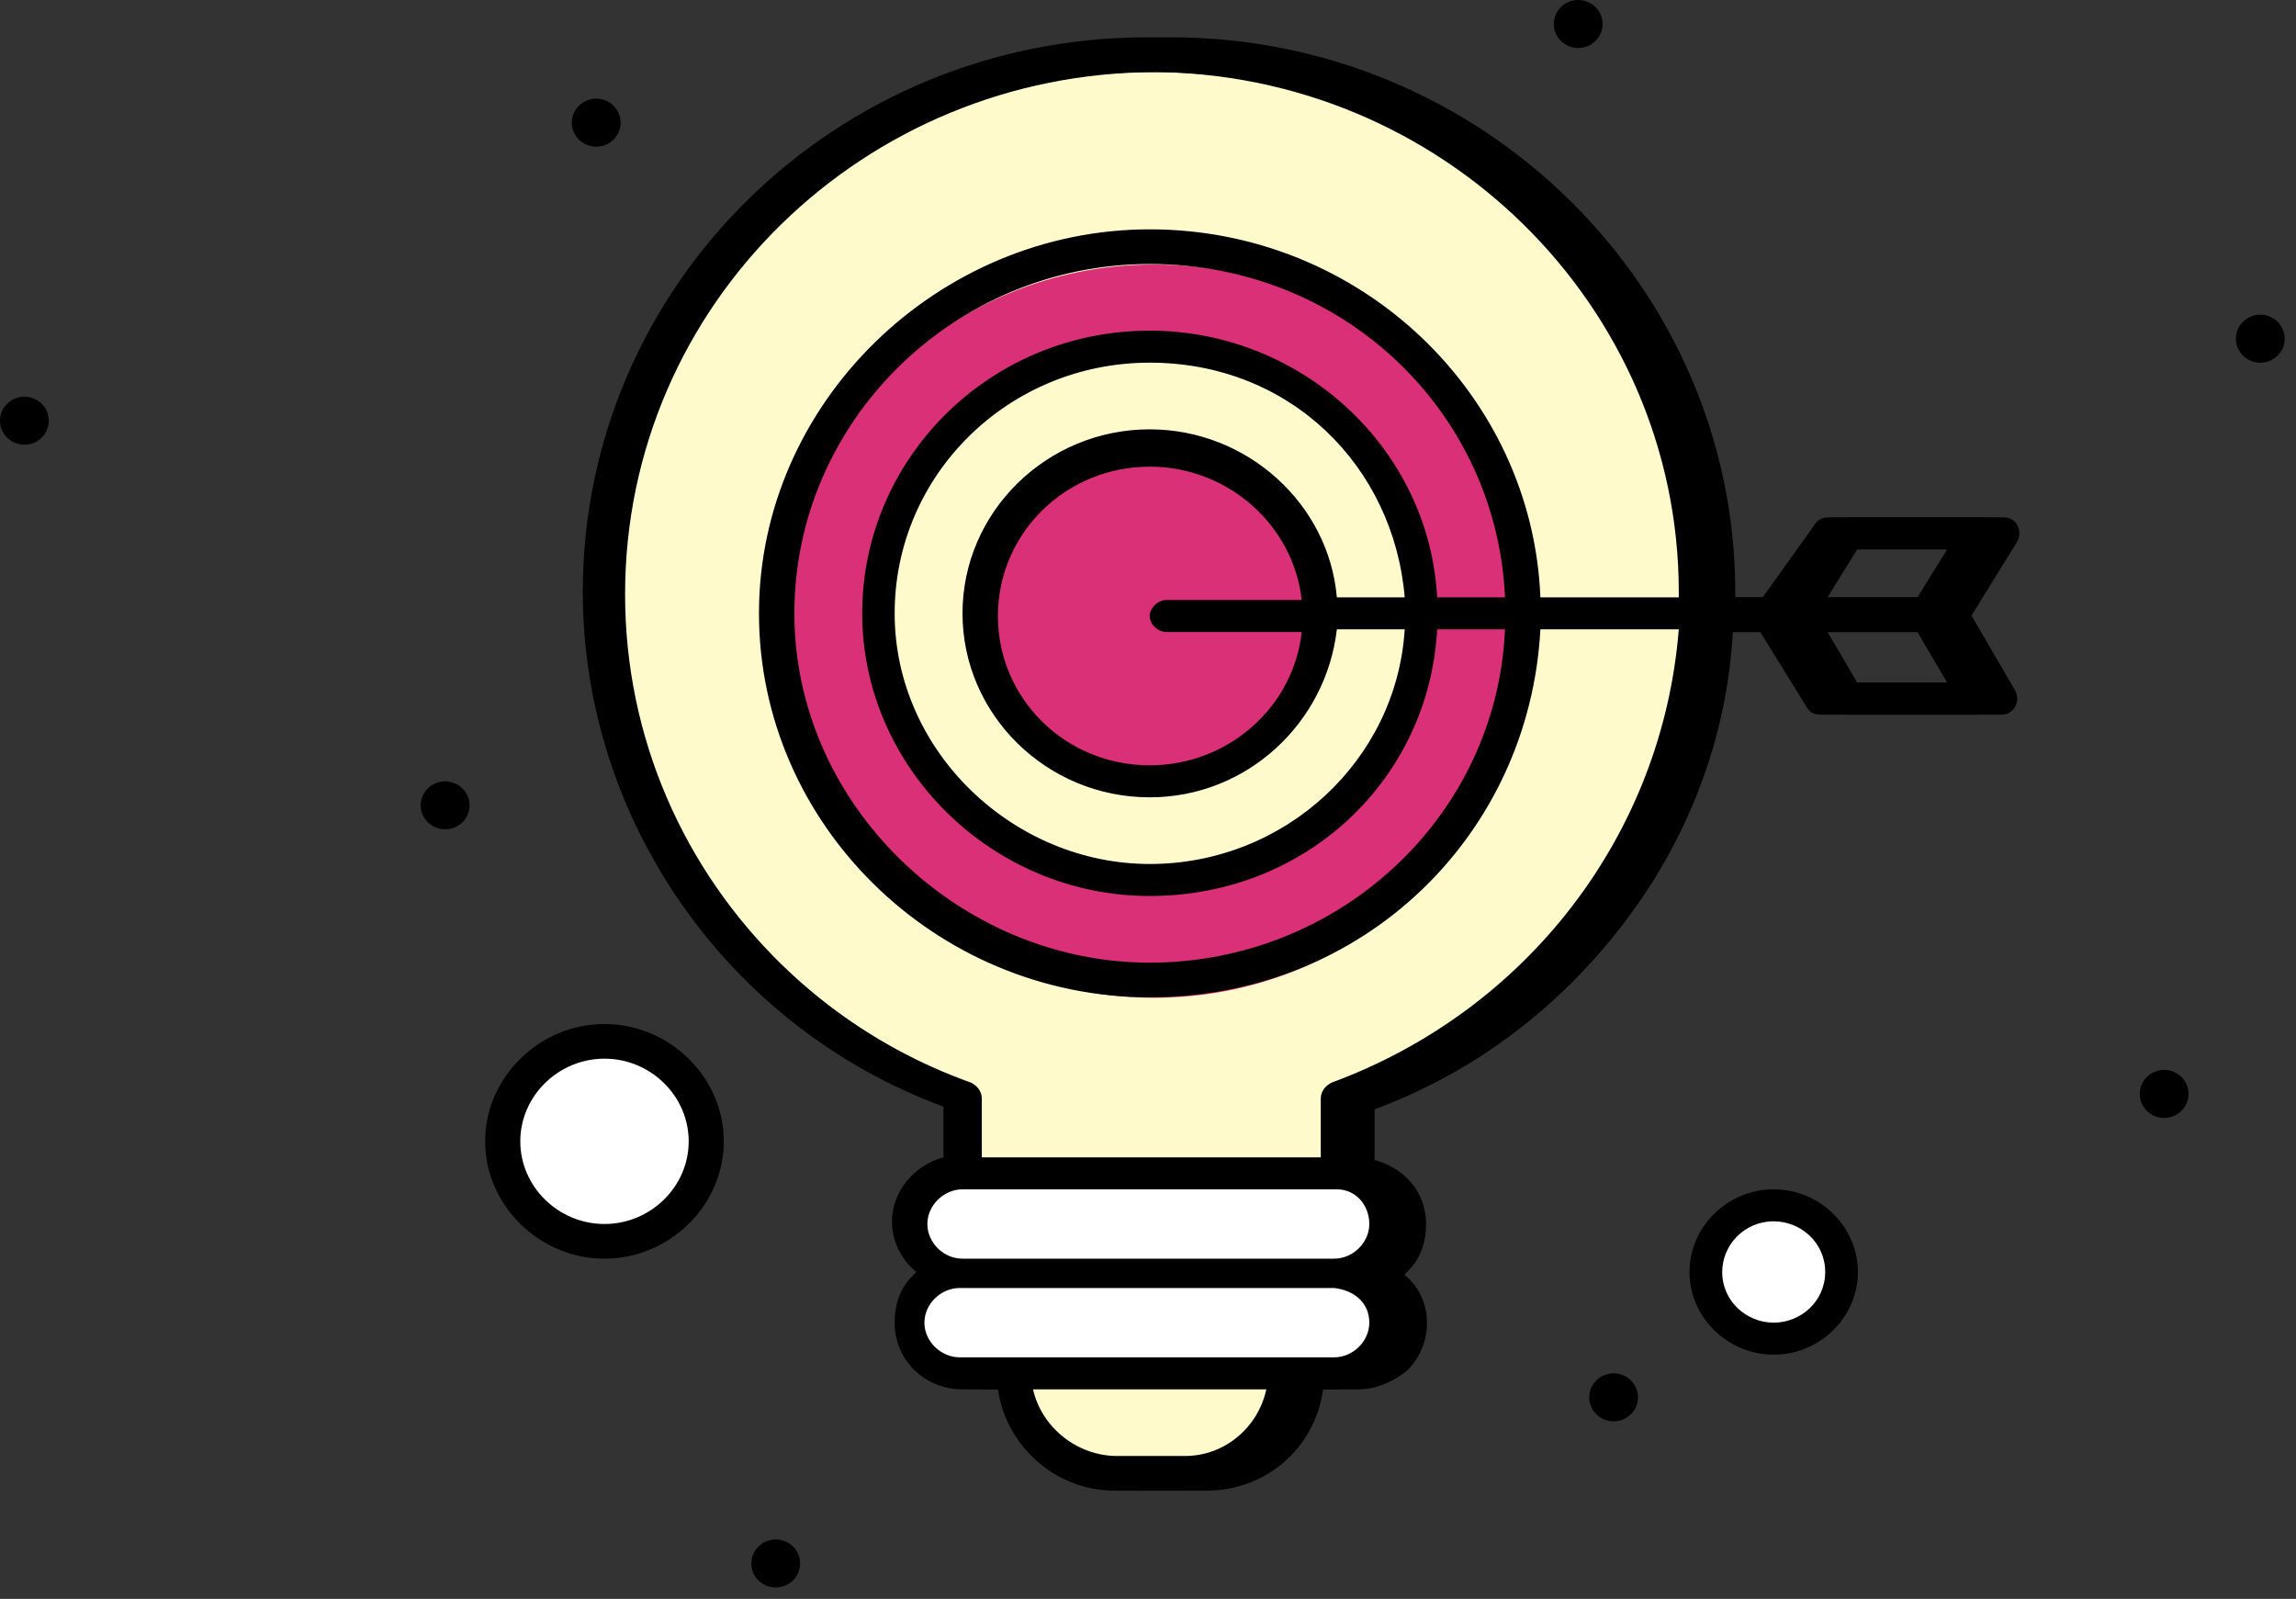
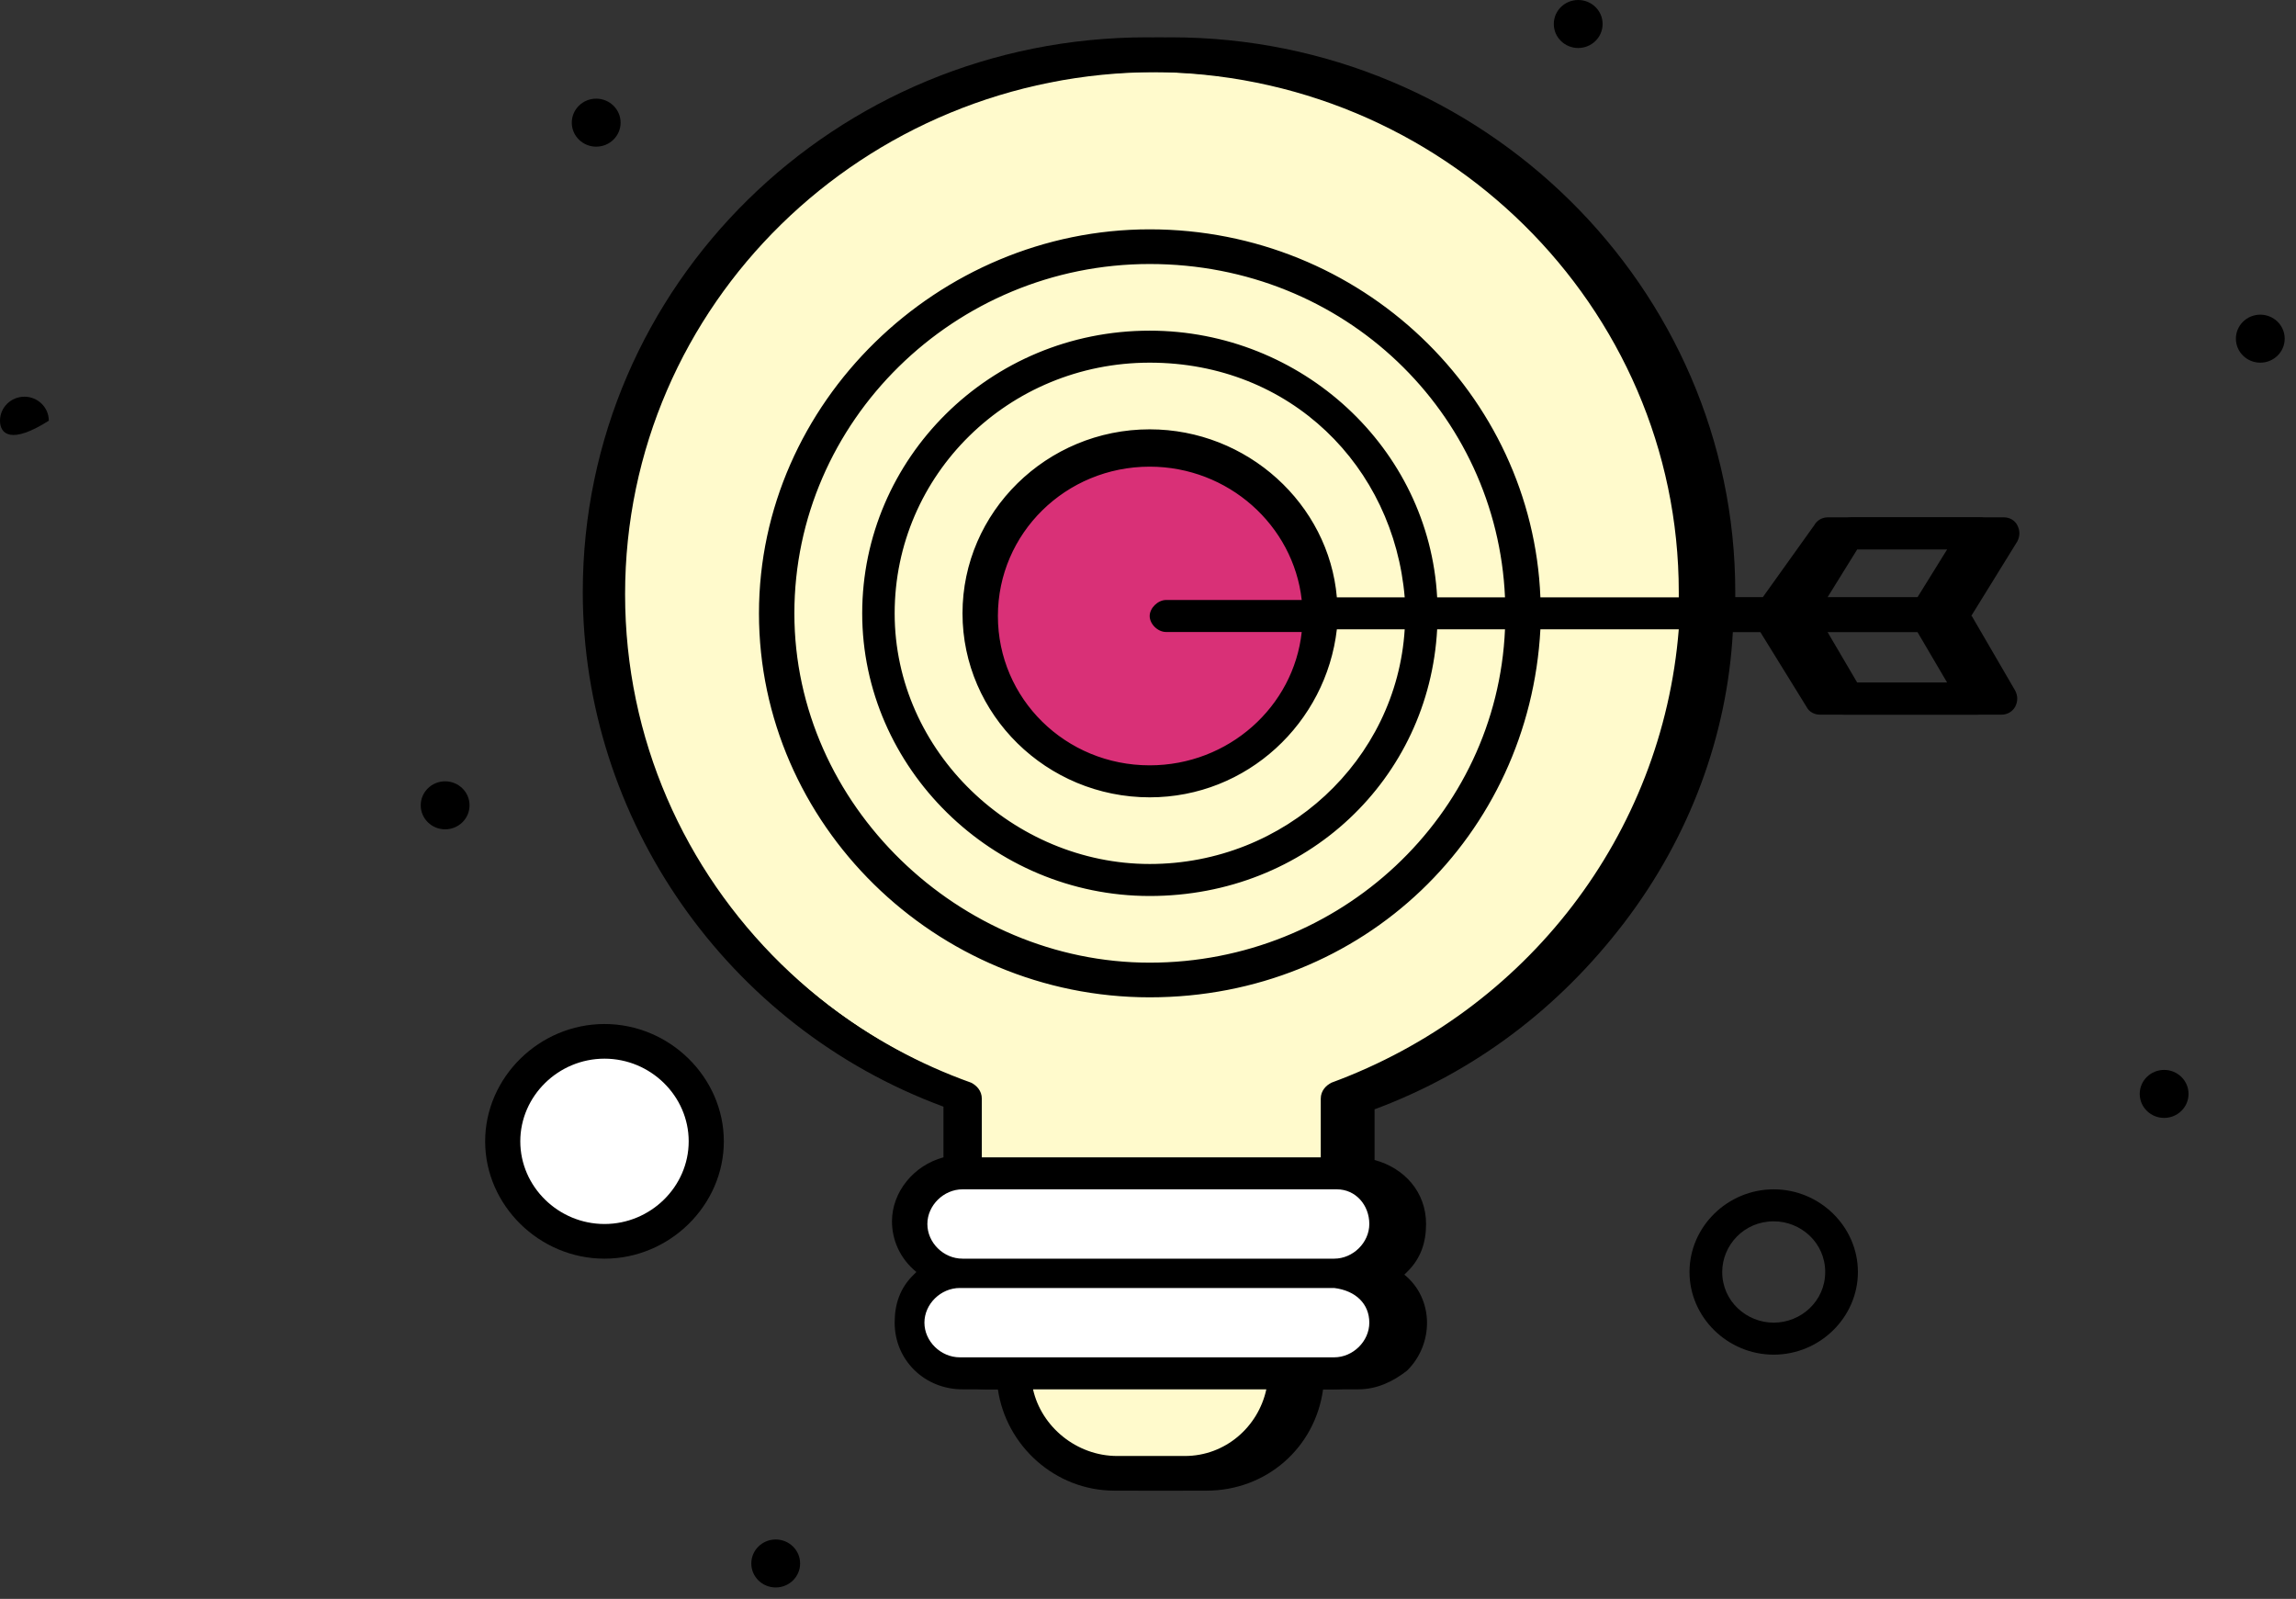
<svg xmlns="http://www.w3.org/2000/svg" width="191" height="133" viewBox="0 0 191 133" fill="none">
  <rect x="0" y="0" width="191" height="133" fill="#333333" stroke="none" />
  <path d="M163.984 51.241L167.821 45.03C168.044 44.587 168.044 44.143 167.821 43.699C167.598 43.256 167.152 43.034 166.683 43.034H154.057C153.611 43.034 153.165 43.256 152.919 43.699L148.636 49.689H144.353V49.245C144.353 23.957 123.361 3.105 97.417 3.105C71.472 3.105 50.48 23.735 50.48 49.245C50.48 68.1 62.438 85.402 80.485 92.057V96.272C78.009 96.937 76.202 99.156 76.202 101.596C76.202 103.148 76.871 104.701 78.232 105.81L78.009 106.032C76.871 107.141 76.425 108.472 76.425 110.025C76.425 113.131 78.901 115.571 82.069 115.571H85.013C85.683 120.229 89.743 124 94.717 124H100.361C105.336 124 109.396 120.451 110.065 115.571H112.988C114.572 115.571 115.91 114.905 117.048 114.018C119.301 111.8 119.301 108.029 116.825 106.032L117.048 105.81C118.186 104.701 118.632 103.37 118.632 101.817C118.632 99.156 116.825 97.159 114.349 96.494V92.279C122.692 89.173 129.697 83.85 135.117 76.751C140.538 69.653 143.684 61.224 144.152 52.572H148.435L152.272 58.783C152.495 59.227 152.942 59.449 153.41 59.449H166.505C166.951 59.449 167.397 59.227 167.643 58.783C167.866 58.34 167.866 57.896 167.643 57.453L164.029 51.241H163.984ZM154.503 45.696H163.984L161.508 49.689H152.027L154.503 45.696ZM100.584 121.116H94.941C91.55 121.116 88.627 118.676 87.936 115.571H107.344C106.675 118.676 103.953 121.116 100.562 121.116H100.584ZM115.91 110.025C115.91 111.578 114.549 112.909 112.988 112.909H81.846C80.262 112.909 78.901 111.578 78.901 110.025C78.901 108.472 80.262 107.141 81.846 107.141H112.988C114.795 107.363 115.91 108.472 115.91 110.025ZM115.91 101.817C115.91 103.37 114.549 104.701 112.988 104.701H82.069C80.485 104.701 79.146 103.37 79.146 101.817C79.146 100.265 80.507 98.934 82.069 98.934H113.211C114.795 98.934 115.91 100.265 115.91 101.817ZM112.765 90.061C112.319 90.283 111.872 90.726 111.872 91.392V96.272H83.675V91.392C83.675 90.726 83.229 90.283 82.783 90.061C65.405 83.85 53.67 67.435 53.67 49.245C53.626 25.288 73.279 5.989 97.64 5.989C122 5.989 141.654 25.51 141.654 49.245V49.689H130.143C129.473 32.83 115.241 19.077 97.64 19.077C80.039 19.077 65.137 33.495 65.137 51.02C65.137 68.544 79.816 82.962 97.64 82.962C115.464 82.962 129.228 69.431 130.143 52.35H141.654C140.293 69.431 129.027 84.072 112.765 90.061ZM121.554 49.689C120.885 37.267 110.266 27.506 97.64 27.506C84.322 27.506 73.725 38.154 73.725 51.02C73.725 63.885 84.567 74.533 97.64 74.533C110.712 74.533 120.885 64.773 121.554 52.35H127.198C126.529 67.878 113.434 80.079 97.64 80.079C81.846 80.079 68.082 66.991 68.082 51.02C68.082 35.048 81.4 21.961 97.64 21.961C113.88 21.961 126.529 34.383 127.198 49.689H121.554ZM113.211 49.689C112.542 41.925 105.76 35.714 97.64 35.714C89.073 35.714 82.069 42.59 82.069 51.02C82.069 59.449 89.073 66.326 97.64 66.326C105.76 66.326 112.319 60.114 113.211 52.35H118.855C118.186 63.22 108.928 71.871 97.64 71.871C86.352 71.871 76.425 62.554 76.425 51.02C76.425 39.485 85.906 30.168 97.64 30.168C109.374 30.168 117.94 38.819 118.855 49.689H113.211ZM99.001 52.572H110.288C109.619 58.783 104.198 63.664 97.64 63.664C90.635 63.664 85.013 58.118 85.013 51.241C85.013 44.365 90.657 38.819 97.64 38.819C104.176 38.819 109.597 43.699 110.288 49.91H99.001C98.331 49.91 97.64 50.576 97.64 51.241C97.64 51.907 98.309 52.572 99.001 52.572ZM154.503 56.787L152.027 52.572H161.508L163.984 56.787H154.503Z" fill="black" />
  <path d="M188.03 26.176C189.145 26.176 190.06 27.063 190.06 28.172C190.06 29.281 189.145 30.169 188.03 30.169C186.915 30.169 186 29.281 186 28.172C186 27.063 186.915 26.176 188.03 26.176Z" fill="black" />
  <path d="M180.03 89C181.145 89 182.06 89.887 182.06 90.996C182.06 92.106 181.145 92.993 180.03 92.993C178.915 92.993 178 92.106 178 90.996C178 89.887 178.915 89 180.03 89Z" fill="black" />
-   <path d="M134.233 114.24C135.349 114.24 136.263 115.128 136.263 116.237C136.263 117.346 135.349 118.233 134.233 118.233C133.118 118.233 132.203 117.346 132.203 116.237C132.203 115.128 133.118 114.24 134.233 114.24Z" fill="black" />
  <path d="M131.288 0C132.403 0 133.318 0.887 133.318 1.996C133.318 3.106 132.403 3.993 131.288 3.993C130.172 3.993 129.258 3.106 129.258 1.996C129.258 0.887 130.172 0 131.288 0Z" fill="black" />
  <path d="M64.53 128.061C65.645 128.061 66.56 128.948 66.56 130.057C66.56 131.166 65.645 132.053 64.53 132.053C63.415 132.053 62.5 131.166 62.5 130.057C62.5 128.948 63.415 128.061 64.53 128.061Z" fill="black" />
-   <path d="M2.03 33C3.145 33 4.06 33.887 4.06 34.996C4.06 36.105 3.145 36.993 2.03 36.993C0.915 36.993 0 36.105 0 34.996C0 33.887 0.915 33 2.03 33Z" fill="black" />
+   <path d="M2.03 33C3.145 33 4.06 33.887 4.06 34.996C0.915 36.993 0 36.105 0 34.996C0 33.887 0.915 33 2.03 33Z" fill="black" />
  <path d="M51 86.779C55.396 86.779 59 90.276 59 94.647C59 99.018 55.396 102.514 51 102.514C46.604 102.514 43 99.018 43 94.647C43 90.276 46.604 86.779 51 86.779Z" fill="white" />
  <path d="M96.161 6C120.426 6 140.322 25.302 140.322 49.43C140.322 73.558 120.426 92.86 96.161 92.86C71.897 92.86 52 73.558 52 49.43C52 25.302 71.897 6 96.161 6Z" fill="#FFFACC" />
-   <path d="M96.013 22C113.054 22 127.027 35.556 127.027 52.5C127.027 69.445 113.054 83 96.013 83C78.973 83 65 69.445 65 52.5C65 35.556 78.973 22 96.013 22Z" fill="#D93077" />
  <path d="M95.012 28.1C107.527 28.1 117.789 38.055 117.789 50.5C117.789 62.945 107.527 72.9 95.012 72.9C82.497 72.9 72.234 62.945 72.234 50.5C72.234 38.055 82.497 28.1 95.012 28.1Z" fill="#FFFACC" />
  <path d="M96.015 37.732C103.707 37.732 110.014 43.851 110.014 51.5C110.014 59.149 103.707 65.267 96.015 65.267C88.323 65.267 82.016 59.149 82.016 51.5C82.016 43.851 88.323 37.732 96.015 37.732Z" fill="#D93077" />
-   <path d="M147.593 100C150.665 100 153.185 102.444 153.185 105.5C153.185 108.556 150.665 111 147.593 111C144.52 111 142 108.556 142 105.5C142 102.444 144.52 100 147.593 100Z" fill="white" />
  <path d="M49.596 8.207C50.712 8.207 51.627 9.094 51.627 10.204C51.627 11.313 50.712 12.2 49.596 12.2C48.481 12.2 47.566 11.313 47.566 10.204C47.566 9.094 48.481 8.207 49.596 8.207Z" fill="black" />
  <path d="M37.03 64.994C38.145 64.994 39.06 65.881 39.06 66.991C39.06 68.1 38.145 68.987 37.03 68.987C35.915 68.987 35 68.1 35 66.991C35 65.881 35.915 64.994 37.03 64.994Z" fill="black" />
  <path d="M79.992 97.277L79.82 88.707L111.151 88.186L111.846 97.452L79.992 97.277Z" fill="#FFFACC" />
  <rect x="76.516" y="98.24" width="38.051" height="6.834" rx="1" fill="white" />
  <rect x="76.574" y="106.348" width="38.051" height="6.834" rx="1" fill="white" />
  <path d="M50.286 85.182C44.866 85.182 40.359 89.618 40.359 94.942C40.359 100.266 44.866 104.702 50.286 104.702C55.707 104.702 60.214 100.266 60.214 94.942C60.214 89.618 55.707 85.182 50.286 85.182ZM50.286 101.818C46.45 101.818 43.282 98.713 43.282 94.942C43.282 91.171 46.45 88.065 50.286 88.065C54.123 88.065 57.291 91.171 57.291 94.942C57.291 98.713 54.123 101.818 50.286 101.818Z" fill="black" />
  <path d="M147.552 98.934C143.715 98.934 140.547 102.039 140.547 105.81C140.547 109.581 143.715 112.687 147.552 112.687C151.389 112.687 154.556 109.581 154.556 105.81C154.556 102.039 151.389 98.934 147.552 98.934ZM147.552 110.025C145.298 110.025 143.268 108.25 143.268 105.81C143.268 103.592 145.075 101.595 147.552 101.595C149.805 101.595 151.835 103.37 151.835 105.81C151.835 108.25 149.805 110.025 147.552 110.025Z" fill="black" />
  <path d="M106.85 114.365L84.191 114.555L84.79 118.22L89.167 121.879L96.485 122.381L103.731 121.233L106.85 114.365Z" fill="#FFFACC" stroke="black" />
  <path d="M161.984 51.241L165.821 45.03C166.044 44.587 166.044 44.143 165.821 43.699C165.598 43.256 165.152 43.034 164.683 43.034H152.057C151.611 43.034 151.165 43.256 150.919 43.699L146.636 49.689H142.353V49.245C142.353 23.957 121.361 3.105 95.417 3.105C69.472 3.105 48.48 23.735 48.48 49.245C48.48 68.1 60.438 85.402 78.485 92.057V96.272C76.009 96.937 74.202 99.156 74.202 101.596C74.202 103.148 74.871 104.701 76.232 105.81L76.009 106.032C74.871 107.141 74.425 108.472 74.425 110.025C74.425 113.131 76.901 115.571 80.069 115.571H83.013C83.683 120.229 87.743 124 92.717 124H98.361C103.336 124 107.396 120.451 108.065 115.571H110.988C112.572 115.571 113.91 114.905 115.048 114.018C117.301 111.8 117.301 108.029 114.825 106.032L115.048 105.81C116.186 104.701 116.632 103.37 116.632 101.817C116.632 99.156 114.825 97.159 112.349 96.494V92.279C120.692 89.173 127.697 83.85 133.117 76.751C138.538 69.653 141.684 61.224 142.152 52.572H146.435L150.272 58.783C150.495 59.227 150.942 59.449 151.41 59.449H164.505C164.951 59.449 165.397 59.227 165.643 58.783C165.866 58.34 165.866 57.896 165.643 57.453L162.029 51.241H161.984ZM152.503 45.696H161.984L159.508 49.689H150.027L152.503 45.696ZM98.585 121.116H92.941C89.55 121.116 86.627 118.676 85.936 115.571H105.344C104.675 118.676 101.953 121.116 98.562 121.116H98.585ZM113.91 110.025C113.91 111.578 112.549 112.909 110.988 112.909H79.846C78.262 112.909 76.901 111.578 76.901 110.025C76.901 108.472 78.262 107.141 79.846 107.141H110.988C112.795 107.363 113.91 108.472 113.91 110.025ZM113.91 101.817C113.91 103.37 112.549 104.701 110.988 104.701H80.069C78.485 104.701 77.146 103.37 77.146 101.817C77.146 100.265 78.507 98.934 80.069 98.934H111.211C112.795 98.934 113.91 100.265 113.91 101.817ZM110.765 90.061C110.319 90.283 109.872 90.726 109.872 91.392V96.272H81.675V91.392C81.675 90.726 81.229 90.283 80.783 90.061C63.405 83.85 51.67 67.435 51.67 49.245C51.626 25.288 71.279 5.989 95.64 5.989C120 5.989 139.654 25.51 139.654 49.245V49.689H128.143C127.473 32.83 113.241 19.077 95.64 19.077C78.039 19.077 63.137 33.495 63.137 51.02C63.137 68.544 77.816 82.962 95.64 82.962C113.464 82.962 127.228 69.431 128.143 52.35H139.654C138.293 69.431 127.027 84.072 110.765 90.061ZM119.554 49.689C118.885 37.267 108.266 27.506 95.64 27.506C82.322 27.506 71.725 38.154 71.725 51.02C71.725 63.885 82.567 74.533 95.64 74.533C108.712 74.533 118.885 64.773 119.554 52.35H125.198C124.529 67.878 111.434 80.079 95.64 80.079C79.846 80.079 66.082 66.991 66.082 51.02C66.082 35.048 79.4 21.961 95.64 21.961C111.88 21.961 124.529 34.383 125.198 49.689H119.554ZM111.211 49.689C110.542 41.925 103.76 35.714 95.64 35.714C87.073 35.714 80.069 42.59 80.069 51.02C80.069 59.449 87.073 66.326 95.64 66.326C103.76 66.326 110.319 60.114 111.211 52.35H116.855C116.186 63.22 106.928 71.871 95.64 71.871C84.352 71.871 74.425 62.554 74.425 51.02C74.425 39.485 83.906 30.168 95.64 30.168C107.374 30.168 115.94 38.819 116.855 49.689H111.211ZM97.001 52.572H108.288C107.619 58.783 102.198 63.664 95.64 63.664C88.635 63.664 83.013 58.118 83.013 51.241C83.013 44.365 88.657 38.819 95.64 38.819C102.176 38.819 107.597 43.699 108.288 49.91H97.001C96.331 49.91 95.64 50.576 95.64 51.241C95.64 51.907 96.309 52.572 97.001 52.572ZM152.503 56.787L150.027 52.572H159.508L161.984 56.787H152.503Z" fill="black" />
</svg>